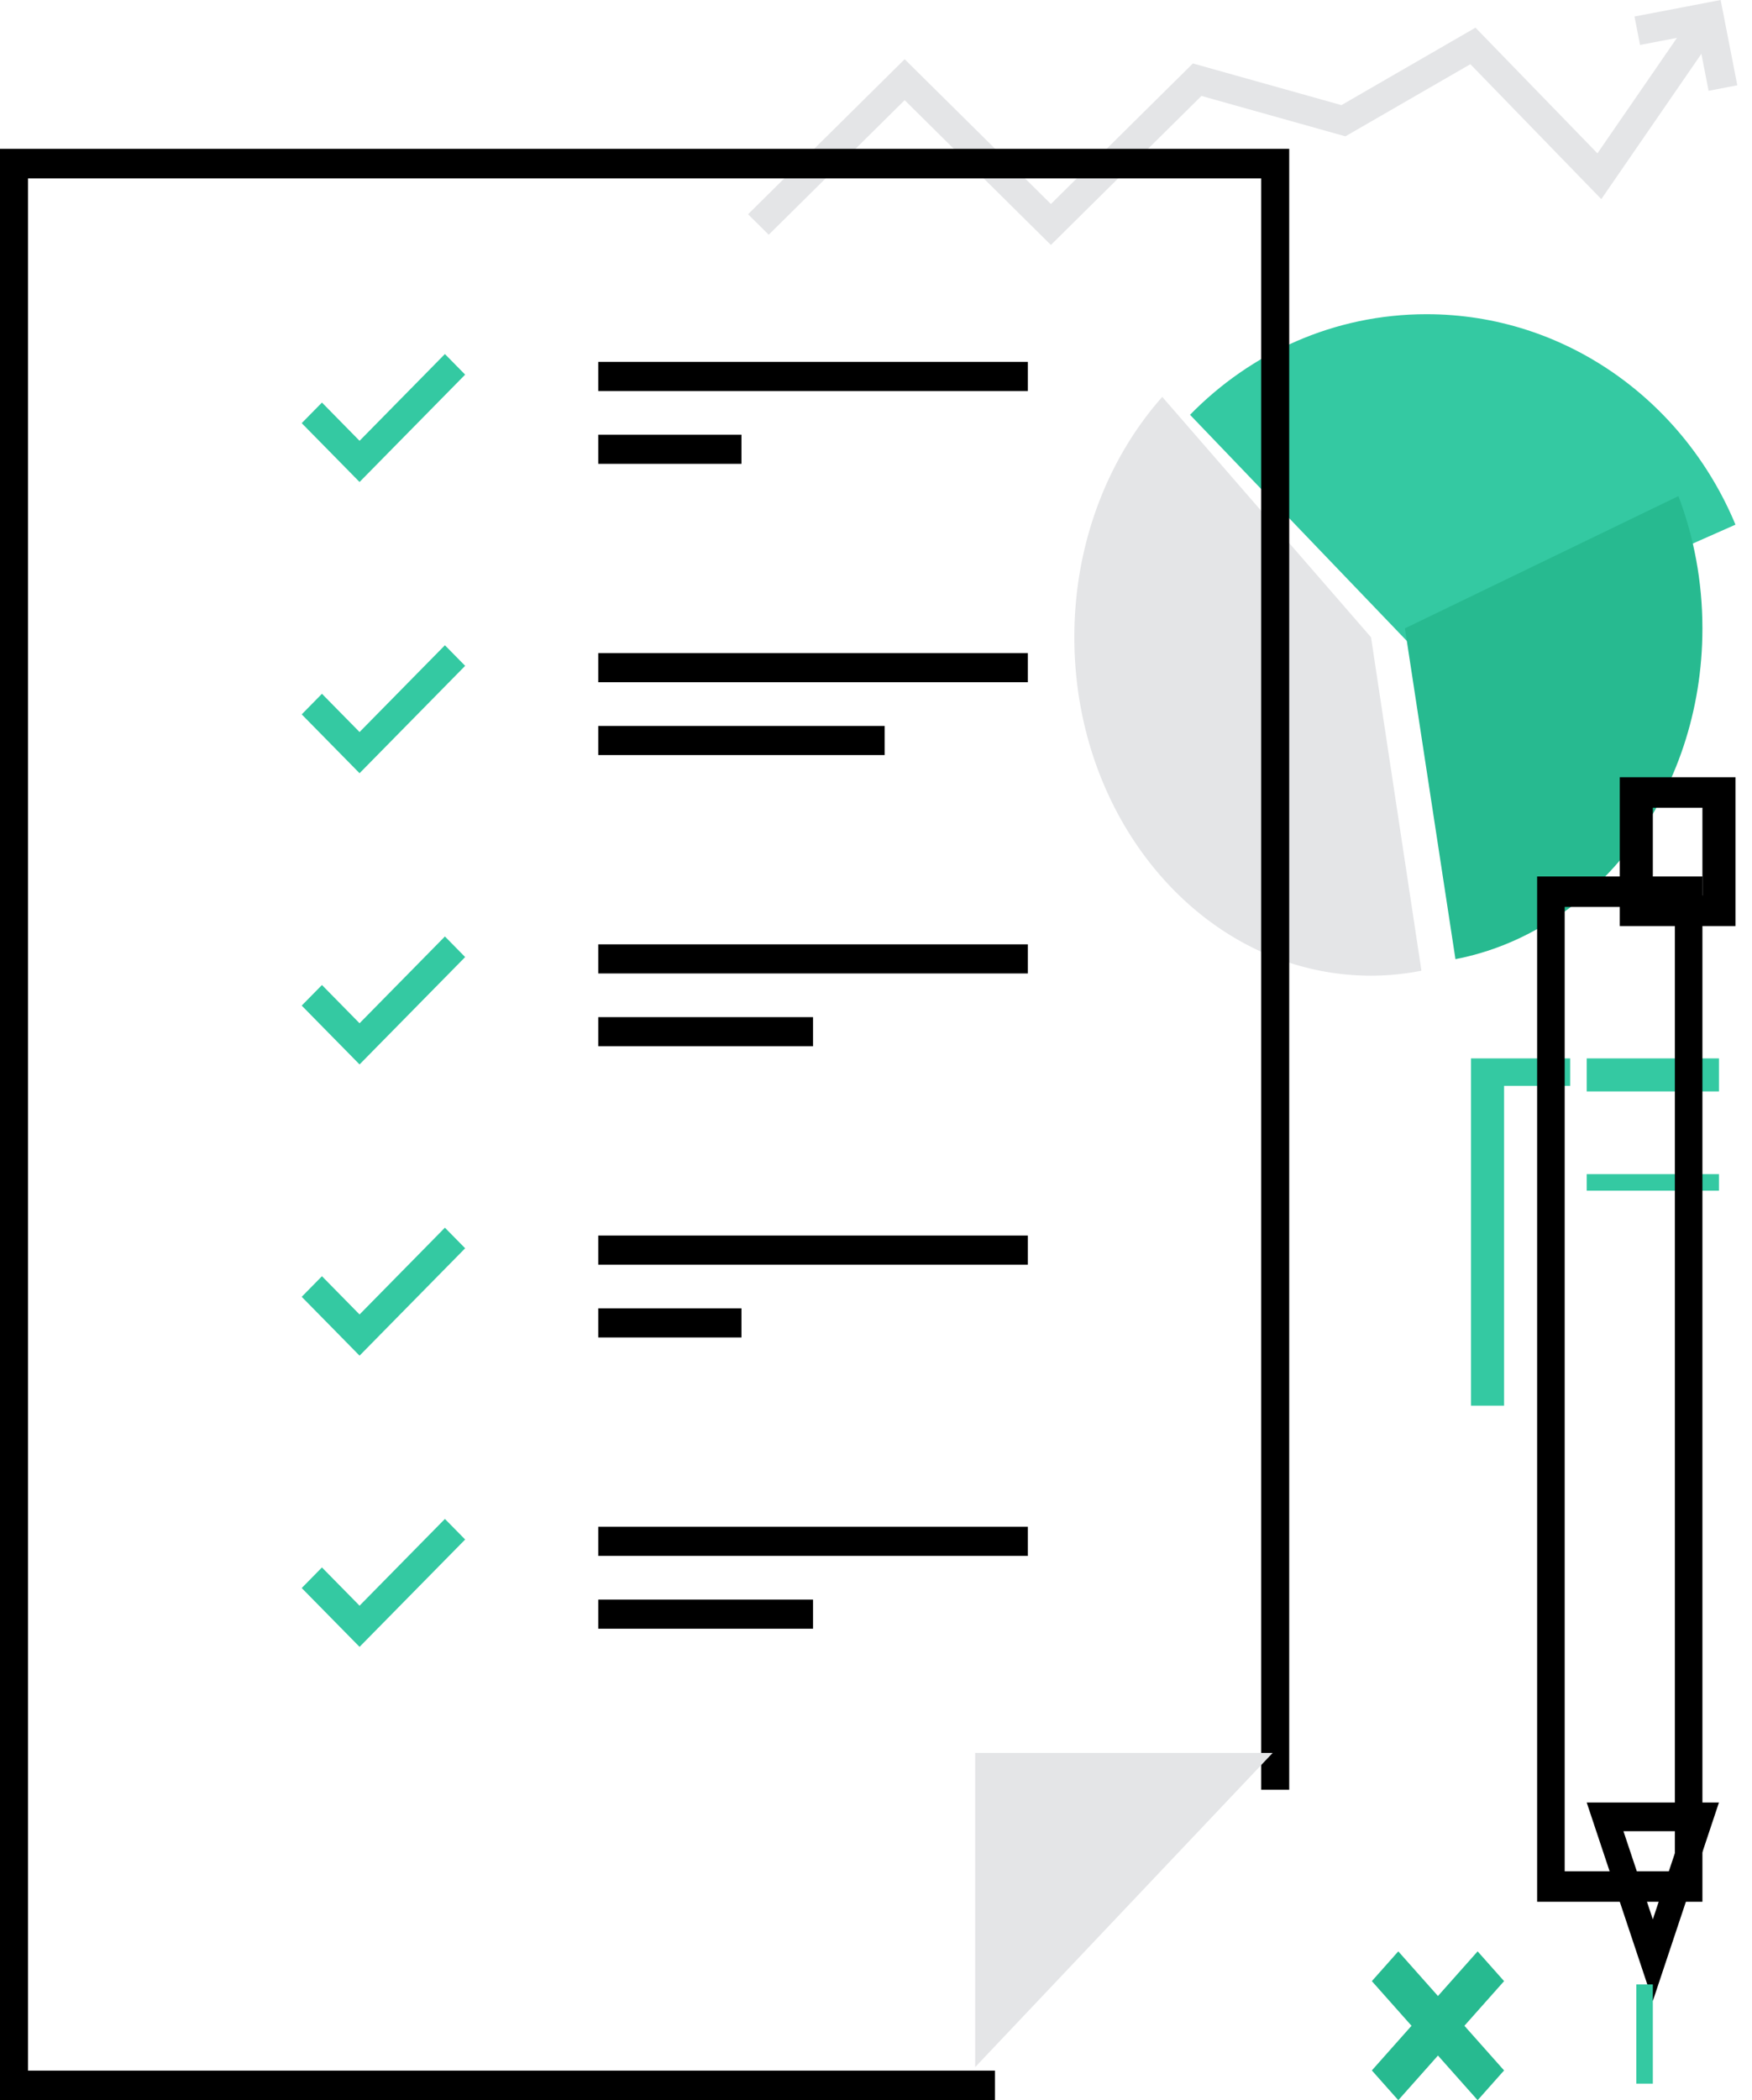
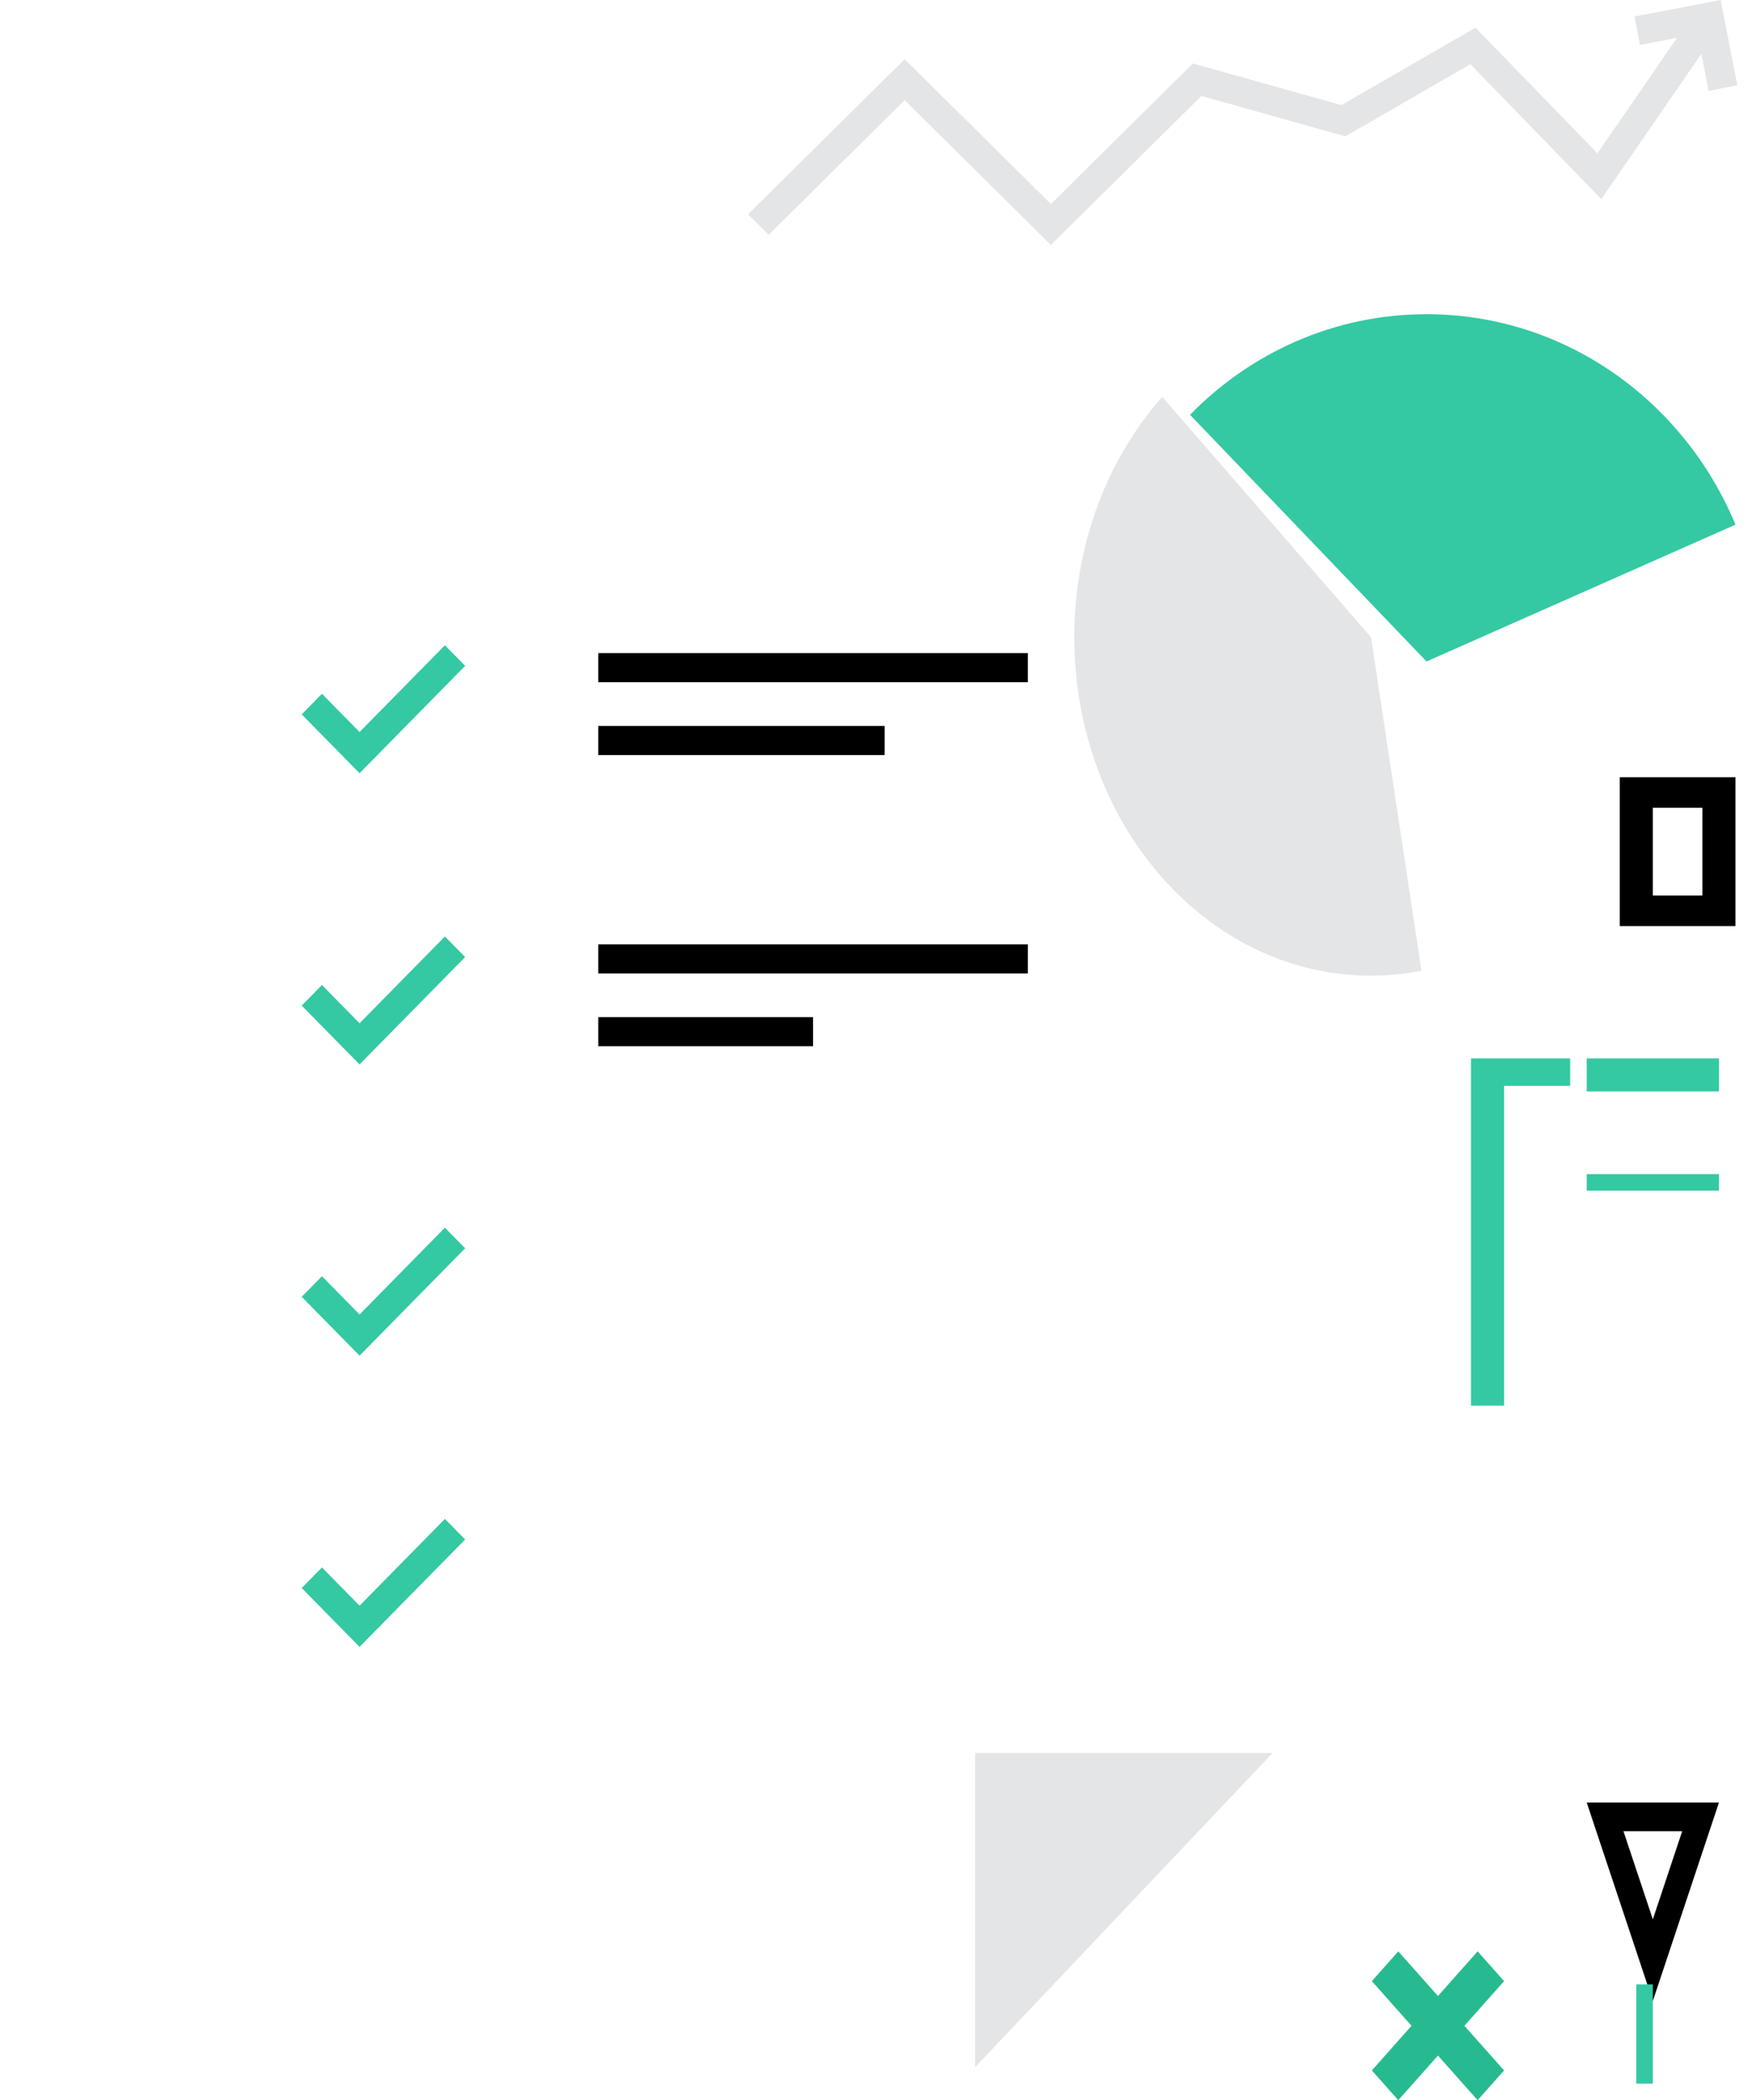
<svg xmlns="http://www.w3.org/2000/svg" viewBox="0 0 106 127" x="0px" y="0px" width="106px" height="127px">
  <g fill="none">
    <g fill="#E4E5E7">
      <path d="M63.582 14.813l-8.848-8.756-8.224 8.137-1.25-1.238 9.474-9.375 8.848 8.756 8.59-8.5 8.987 2.52 8.111-4.684 7.378 7.6 6.023-8.74 1.462.986-7.25 10.523-7.923-8.16-7.56 4.363-8.71-2.443z" />
      <path d="M103.374 5.49l-.673-3.438-3.475.666L98.89.999 104.103 0l1.008 5.158z" />
    </g>
    <path fill="#34C9A2" d="M91 85h-2V64h6v1.663h-4zm5-21h8v1h-8zm0 1h8v1h-8zm0 6h8v1h-8zm9-39.274C101.89 24.243 94.693 19 86.308 19c-5.58 0-10.635 2.323-14.308 6.083L86.308 40 105 31.726z" />
-     <path d="M85 37.998L88.058 58C96.542 56.362 103 48.034 103 37.998c0-2.84-.52-5.543-1.453-7.998L85 37.998z" fill="#27BA90" />
    <path d="M70.319 24C67.035 27.707 65 32.85 65 38.536 65 49.838 73.036 59 82.95 59a15.78 15.78 0 0 0 3.05-.301l-3.05-20.163L70.32 24z" fill="#E4E5E7" />
-     <path fill="#000" d="M60.196 127H0V9h78v99.227h-1.696v-97.44H1.696v114.425h58.5z" />
    <path fill="#E4E5E7" d="M59 125v-19h18" />
-     <path fill="#34C9A2" d="M21.754 29.146l-3.5-3.558 1.225-1.245 2.275 2.313 5.164-5.247 1.225 1.245z" />
-     <path fill="#000" d="M36.195 21.884h25.992v1.761H36.195zm0 4.403h8.664v1.761h-8.664z" />
+     <path fill="#34C9A2" d="M21.754 29.146z" />
    <path fill="#34C9A2" d="M21.754 46.757l-3.5-3.558 1.225-1.245 2.275 2.313 5.164-5.248 1.225 1.245z" />
    <path fill="#000" d="M36.195 39.494h25.992v1.761H36.195zm0 4.403h17.328v1.761H36.195z" />
    <path fill="#34C9A2" d="M21.754 64.367l-3.5-3.558 1.225-1.245 2.275 2.313 5.164-5.248 1.225 1.245z" />
    <path fill="#000" d="M36.195 57.105h25.992v1.761H36.195zm0 4.402h12.996v1.761H36.195z" />
    <path fill="#34C9A2" d="M21.754 81.977l-3.5-3.558 1.225-1.245 2.275 2.313 5.164-5.248 1.225 1.245z" />
-     <path fill="#000" d="M36.195 74.715h25.992v1.761H36.195zm0 4.402h8.664v1.761h-8.664z" />
    <path fill="#34C9A2" d="M21.754 99.587l-3.5-3.558 1.225-1.245 2.275 2.313 5.164-5.247 1.225 1.245z" />
-     <path fill="#000" d="M36.195 92.325h25.992v1.761H36.195zm0 4.403h12.996v1.761H36.195zM103 115H93V53h10v62zm-8.333-1.844h6.666V54.844h-6.666v58.312z" />
    <path d="M105 56h-7v-9h7v9zm-5-1.846h3v-5.308h-3v5.308zM100 121l-4-12h8l-4 12zm-1.778-10.267l1.778 5.331 1.777-5.33h-3.555z" fill="#000" />
    <path fill="#34C9A2" d="M99 120h1v6h-1z" />
    <path fill="#27BA90" d="M91 125.2l-2.4-2.7 2.4-2.7-1.6-1.8-2.4 2.7-2.4-2.7-1.6 1.8 2.4 2.7-2.4 2.7 1.6 1.8 2.4-2.7 2.4 2.7z" />
  </g>
</svg>